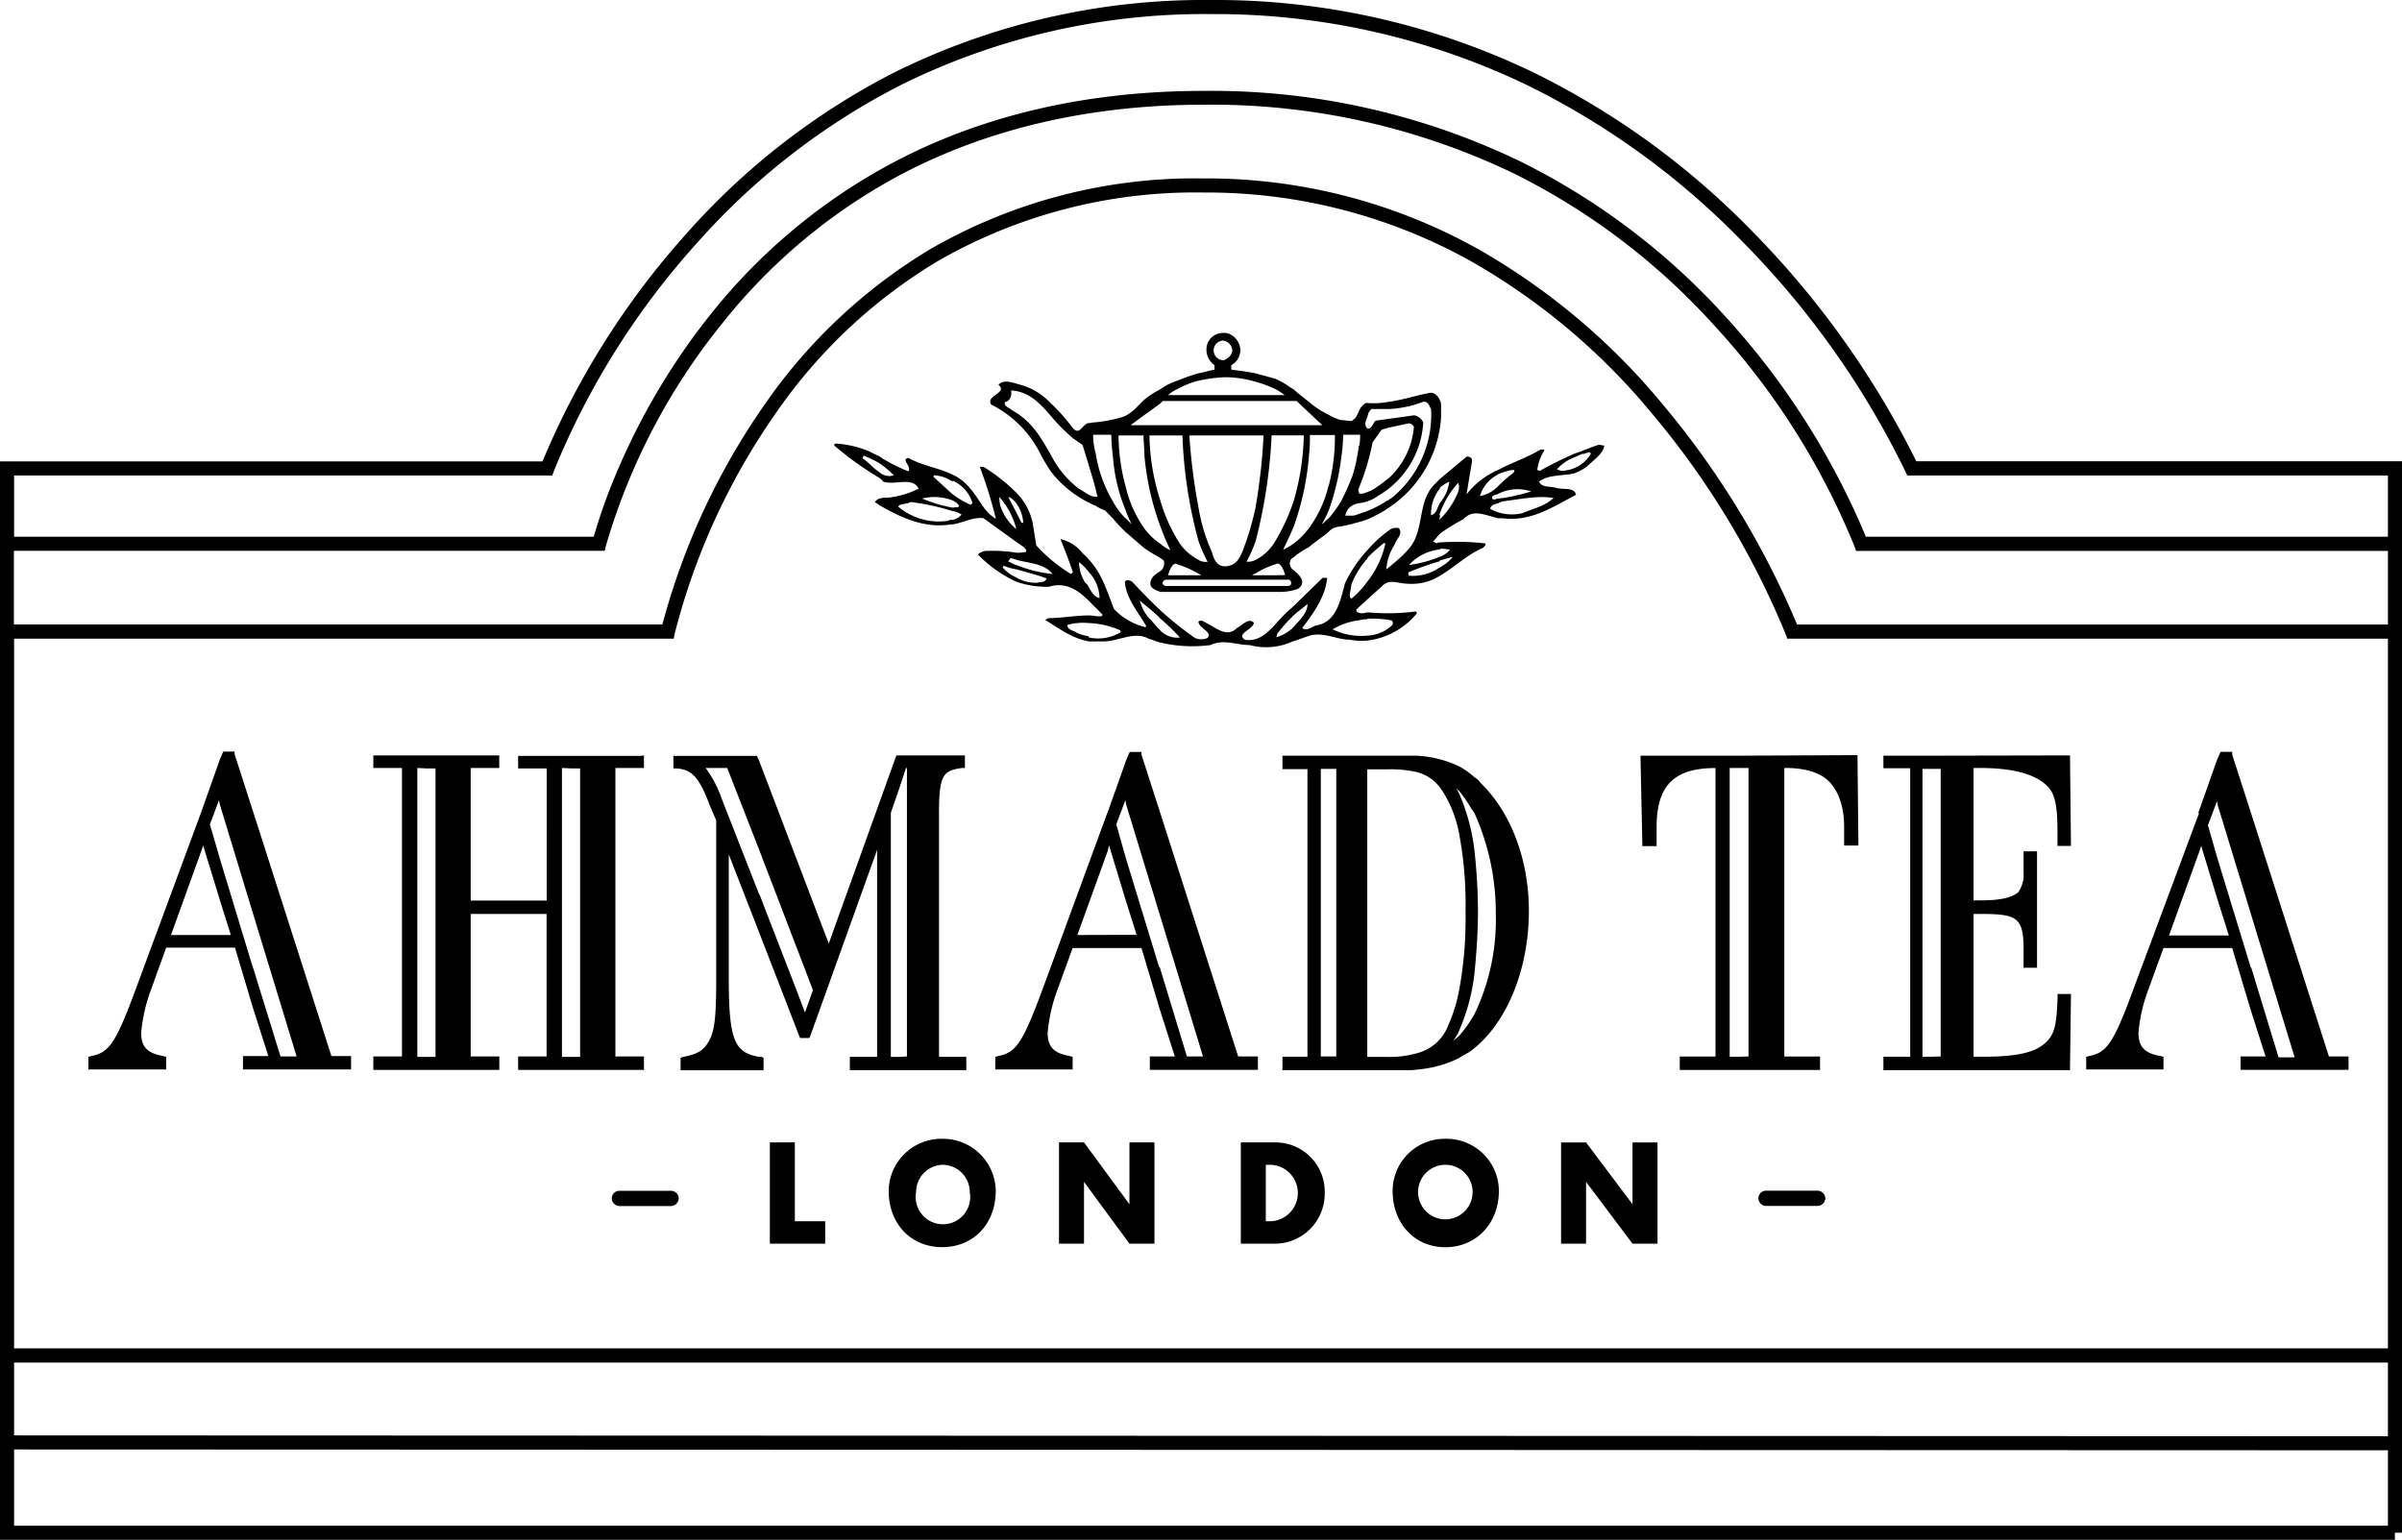
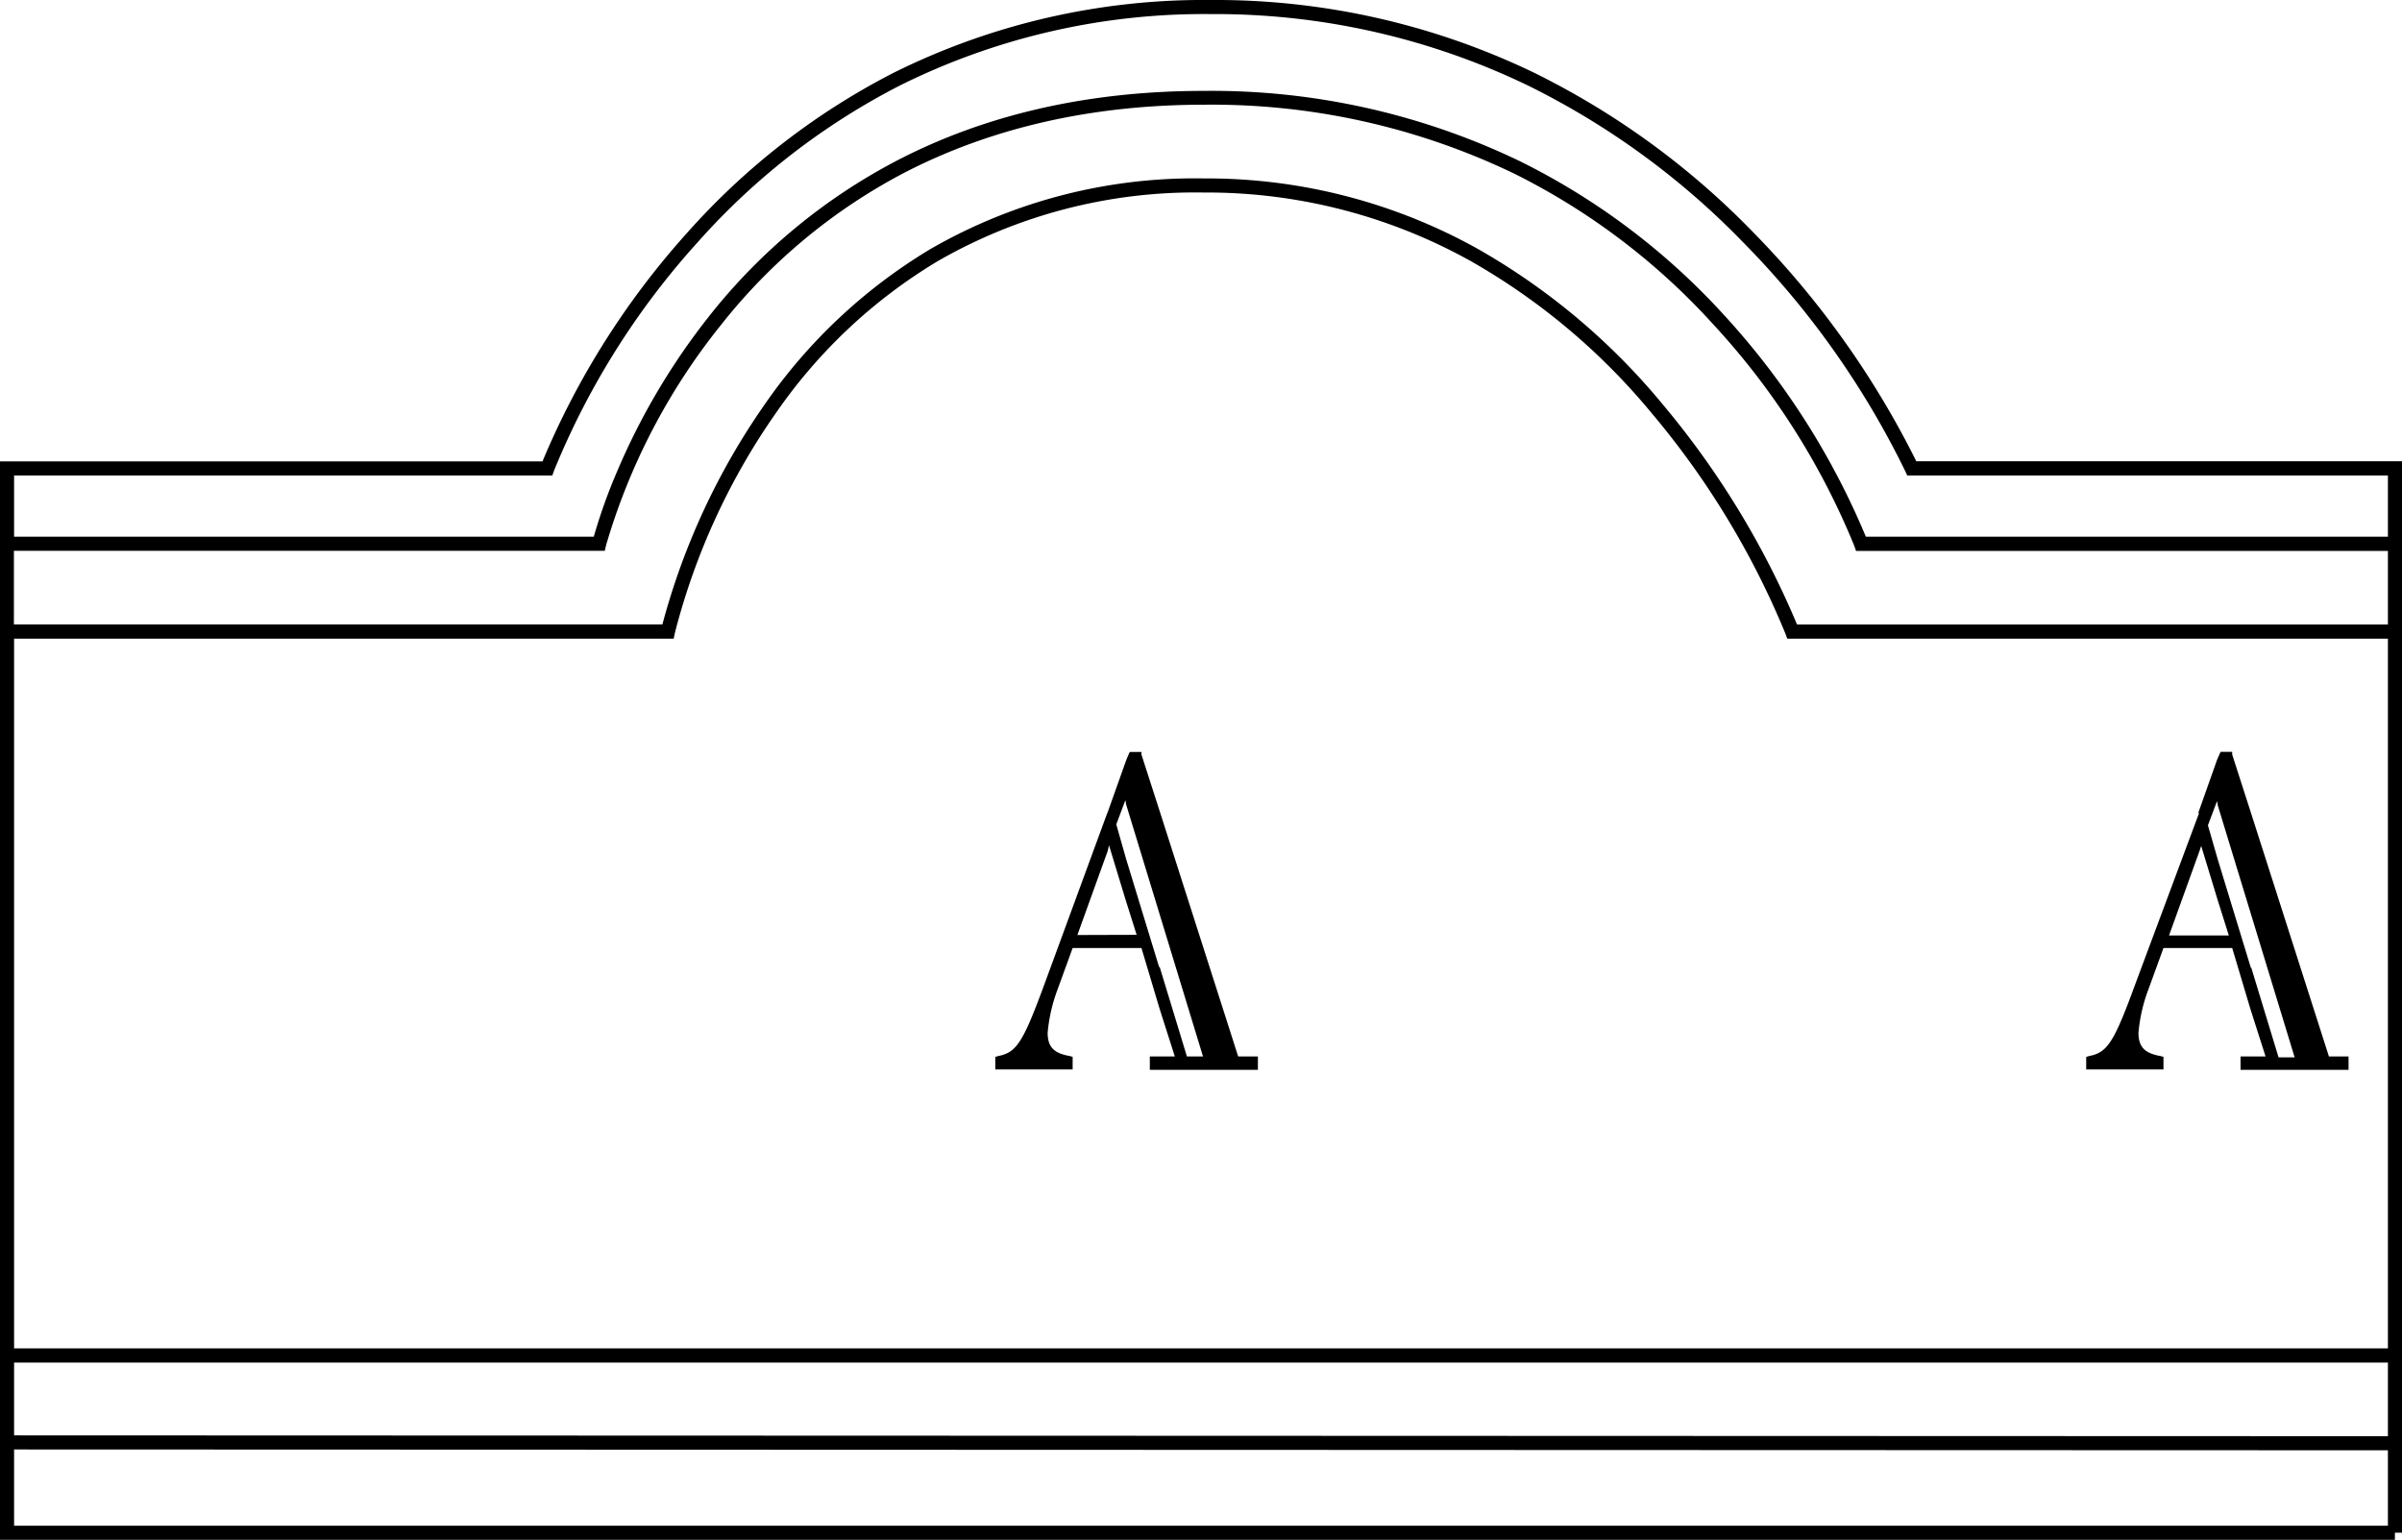
<svg xmlns="http://www.w3.org/2000/svg" id="Layer_1" data-name="Layer 1" viewBox="0 0 264.24 169.41">
  <defs>
    <style>.cls-1{fill-rule:evenodd;}</style>
  </defs>
  <path class="cls-1" d="M121.82,89.42,115,108c-2.46,6.71-3.15,7.79-5.21,8.19l-.3.09v1.38H118v-1.38l-.29-.09c-1.77-.3-2.46-1-2.46-2.57a18.1,18.1,0,0,1,1.08-4.73L118,104.3h7.57l2,6.7,1.67,5.23h-2.75v1.47h11.89v-1.47h-2.17l-8.64-27-2-6.21v-.29h-1.28l-.1.19-.29.69-2.07,5.82Zm5.7,17-3.64-11.92L122.8,90.7l1-2.66.09.49,3.64,11.93,4.81,15.77h-1.77l-3-9.86Zm-9-3.55,3.34-9.26L122,93l1.86,6.11,1.18,3.74Zm123.39-13.4L235,108c-2.45,6.71-3.14,7.79-5.2,8.19l-.3.09v1.38H238v-1.38l-.3-.09c-1.76-.3-2.45-1-2.45-2.57a17.69,17.69,0,0,1,1.08-4.73L238,104.3h7.56l2,6.7,1.67,5.23h-2.75v1.47h11.88v-1.47h-2.16l-8.64-27-2-6.21v-.3h-1.27l-.1.2-.3.69-2.06,5.82Zm5.7,17-3.64-11.92-1.08-3.75,1-2.66.09.49,3.64,11.93,4.81,15.77h-1.77l-3-9.86Zm-9-3.55,3.34-9.26.2-.59,1.86,6.11,1.18,3.74Z" />
  <path d="M263.46,169.41H0V50.76H59.68A88.62,88.62,0,0,1,75.57,25.64,77.93,77.93,0,0,1,98.32,8,76.63,76.63,0,0,1,133.2,0a80.67,80.67,0,0,1,35.56,8,87.26,87.26,0,0,1,24.15,17.6,98.57,98.57,0,0,1,17.9,25.15h53.43V168.63h-.78ZM1.55,167.86H262.69v-8.3L1.55,159.47Zm0-9.94,261.14.09v-8.1H1.55Zm0-9.57H262.69V70.27H196.62l-.19-.51a91.81,91.81,0,0,0-14.77-24.35,71.92,71.92,0,0,0-19.84-16.67,59.68,59.68,0,0,0-29.4-7.56,56.8,56.8,0,0,0-29.26,7.55A57.63,57.63,0,0,0,85.42,45.35a74.23,74.23,0,0,0-11.18,24.3l-.13.62H1.55ZM197.69,68.71h65v-8.1H204.18l-.18-.52a80.73,80.73,0,0,0-15.45-24.32,74.11,74.11,0,0,0-22-16.68,76.68,76.68,0,0,0-34.09-7.57c-12.36,0-23.5,2.55-33.12,7.56a62.73,62.73,0,0,0-20,16.64A69.94,69.94,0,0,0,66.67,60l-.14.6h-65v8.1H72.87A76.73,76.73,0,0,1,84.12,44.5a59.17,59.17,0,0,1,18.22-17.09,58.26,58.26,0,0,1,30.08-7.78A61.2,61.2,0,0,1,162.6,27.4a73.34,73.34,0,0,1,20.28,17.05A94.67,94.67,0,0,1,197.69,68.71Zm7.57-9.66h57.43V52.31H209.81l-.21-.46a95.21,95.21,0,0,0-17.84-25.19A85.72,85.72,0,0,0,168.05,9.39,79.2,79.2,0,0,0,133.2,1.55,75.09,75.09,0,0,0,99.05,9.38,76.22,76.22,0,0,0,76.77,26.63,85.53,85.53,0,0,0,60.94,51.8l-.18.51H1.55v6.74H65.32a59.73,59.73,0,0,1,2.57-7.19A74.16,74.16,0,0,1,78,34.8,64.09,64.09,0,0,1,98.55,17.73C108.4,12.58,119.79,10,132.42,10a78.14,78.14,0,0,1,34.81,7.75,75.79,75.79,0,0,1,22.51,17A83.56,83.56,0,0,1,205.26,59.05Z" />
-   <path class="cls-1" d="M87.44,134.36h3.34v2.47H84.69V125.69h2.75v8.67ZM199.92,131h-5.7a.85.85,0,0,0-.78.79.87.87,0,0,0,.78.89h5.7a.88.88,0,0,0,.88-.89h0A.87.87,0,0,0,199.92,131ZM68.09,132.69h5.69a.89.89,0,0,0,.89-.89h0a.87.87,0,0,0-.89-.79H68.09a.85.85,0,0,0-.79.79A.87.87,0,0,0,68.09,132.69Zm103.64-7h2.75l5.11,6.8v-6.8h2.75v11.14h-2.75l-5.11-6.8v6.8h-2.75V125.69ZM159,128.15a3,3,0,0,1,3,3,3,3,0,1,1-6,0A3,3,0,0,1,159,128.15Zm0-2.86a5.73,5.73,0,0,0-5.8,5.72c0,3.65,2.46,6.21,5.8,6.21s5.89-2.56,5.89-6.21A5.76,5.76,0,0,0,159,125.29Zm-19.75,2.86h.59a3.11,3.11,0,0,1,0,6.21h-.59Zm-2.75,8.68h3.83a5.5,5.5,0,0,0,5.4-5.62,5.41,5.41,0,0,0-5.4-5.52h-3.83Zm-20-11.14h2.75l5,6.8v-6.8h2.75v11.14h-2.75l-5-6.8v6.8h-2.75V125.69Zm-12.77,2.46a3,3,0,0,1,2.95,3,3,3,0,1,1-5.9,0A3,3,0,0,1,103.65,128.15Zm0-2.86A5.81,5.81,0,0,0,97.76,131c0,3.65,2.45,6.21,5.89,6.21s5.89-2.56,5.89-6.21A5.81,5.81,0,0,0,103.65,125.29Zm-7-69.74c-.19-.1-.29-.2-.49-.29a1,1,0,0,1,.49-.4,2.43,2.43,0,0,1,.89-.1,9.84,9.84,0,0,0,3.44-1c-.69-1.38-2.66-.3-3.93-.79-.1-.2-.3-.3-.4-.4A34.65,34.65,0,0,1,91.76,49a.22.22,0,0,1,.2-.2,11.39,11.39,0,0,1,3.73.89c.3.18.73.36,1,.49a16.65,16.65,0,0,0,3.24,1.67c.4-.59-.88-1.28,0-1.47,1.57.88,3.34,1.08,4.92,1.87a5.16,5.16,0,0,1,1.86,1.48c1,1.08,1.48,2.56,2.85,3.35a53.49,53.49,0,0,0-1.77-5.72h.4a19.72,19.72,0,0,1,3.63,2.86,6.71,6.71,0,0,1,1.77,3.25L114,60a17,17,0,0,0,3.83,3.16l.2-.2c-.42-1.23-.87-2.45-1.38-3.65a4.26,4.26,0,0,1,2.46,1.58,4.49,4.49,0,0,1,.69.69c1.47,1.58,2,3.55,2.75,5.42A7,7,0,0,0,126,69l.1-.1c-.88-1.57-2.16-2.95-2.36-4.83.1-.39.59-.19.79-.09q1.44,1.56,3,3.05a36.23,36.23,0,0,0,3.93,3.16,1.71,1.71,0,0,0,1.37,0c.59-.69-.88-1-1-1.78.3-.29.59,0,1,.2,1,.49,2.16,1.57,3.24.49.6-.3,1.28-1.18,1.87-.59-.1.79-2,1.18-1,1.87,2.26.4,3.44-2.17,5.11-3.45l.1-.1,3.34-3.25H146c-.2,2.07-1.47,3.84-2.75,5.52.59.4,1.08-.2,1.57-.29,2.26-.4,2.65-2.86,3.14-4.64a14.59,14.59,0,0,1,2.46-3.64A13.77,13.77,0,0,1,153,58.21a1.31,1.31,0,0,1,.89-.1c.49.69-.3,1.18-.5,1.87a5.4,5.4,0,0,0-.88,2.67c1.18-1,2.75-2.17,3.24-3.55.79-2,.49-4.34,2.17-5.92l.48-.49,2.95-2.46c.3,0,.59.1.59.49l-.59,3.55v.1a8.84,8.84,0,0,1,3.44-2.66c1.48-.79,3.24-1.38,4.72-2.27.09.1.29-.1.39.1a5.27,5.27,0,0,0-.79,2.17l.3.09c1.18-.69,2.45-1.28,3.73-1.87.88-.29,1.77-.69,2.75-1l.59.1c-.1.89-1.18,1.58-1.87,2.27a5.57,5.57,0,0,1-1.47.79c-1.28.29-2.75.1-3.83.89.29.69,1.18.49,1.86.69s1.58,0,2,.39a.51.51,0,0,1,.19.4c-.09,0-.09.09-.19.09-2.46,1.29-4.81,2.86-7.86,2.47h-.49c-1.38-.3-2.75-1.09-3.83.1a20.67,20.67,0,0,0-2.56,1.58c-.29.29-.49.59-.78.88l.39.2a.57.57,0,0,1,.39-.1,27,27,0,0,1,4.92.1c.19.1,0,.29-.2.49-1.67.69-3.05,2.07-4.72,3.06a5.86,5.86,0,0,1-3.73.88c-.79,0-1.77-.49-2.46.1l-1.76,1.58-1.28,1.18c0,.4.49.4.79.4a3.7,3.7,0,0,1,.49-.1,24,24,0,0,0,5.3-.1l.1.2a8.39,8.39,0,0,1-5.4,3,7,7,0,0,1-2-.09c-1.37,0-2.65-.79-4.22-.5-.69.2-1.38.5-2.06.69a7,7,0,0,1-4.72.4c-1.47,0-2.85-.69-4.32,0a15.32,15.32,0,0,1-5.6-.3c-.4-.1-.79-.29-1.18-.39-1.57-.89-3.34.29-5,.29h-1.57c-1.77-.29-3.24-1.38-4.82-2.36l.3-.2c1.47,0,3-.3,4.52-.3.39,0,.78.1,1.17.1.1,0,.3,0,.3-.2l-1.47-1.47c-1.18-1.19-2.56-2.17-4.42-1.58A10.4,10.4,0,0,1,111.8,64,14,14,0,0,1,107.58,61a1.48,1.48,0,0,1,1.08-.39,15.6,15.6,0,0,1,3.14.2,4.33,4.33,0,0,0,1.08-.1c.1-.2-.2-.5-.49-.69l-.59-.4L108.17,57c-1.18-.1-2.17.49-3.34.69h-.2c-3,.49-5.6-.79-8-2.17Zm76.43-5.22a4.89,4.89,0,0,0-1.87,1.28c.1.1.3.1.4.19a3.85,3.85,0,0,0,1.47-.29A3.74,3.74,0,0,0,175,49.93c-.1-.39-.49,0-.79,0S173.49,50.23,173.1,50.33Zm-8.35,1.87a3.85,3.85,0,0,0-2,2.37,3.62,3.62,0,0,0,2-1.09A14.69,14.69,0,0,1,166.52,52l.1-.29h-.3A7.22,7.22,0,0,0,164.75,52.2Zm0,2.17a1.38,1.38,0,0,0-.59.2.22.22,0,0,0,.1.39c.19,0,.29-.1.49-.1a20.35,20.35,0,0,0,3.63-.79A4.68,4.68,0,0,0,164.75,54.37Zm0,1c-.39.1-.79.2-.88.6a3.77,3.77,0,0,0,.88.39,4.94,4.94,0,0,0,2.65.1c1.18-.5,2.56-.79,3.44-1.68-1.87-.29-3.93.2-5.7.39-.09.11-.29.11-.39.2Zm-6.38-1.67a4.43,4.43,0,0,0-1,3,1.1,1.1,0,0,0,.69-.78l.29-.6A4.58,4.58,0,0,0,159.44,53,3.93,3.93,0,0,0,158.37,53.68Zm0,3a4.33,4.33,0,0,1-.1.5l.1-.1A8.64,8.64,0,0,0,160,55c.3-.59.69-1.28.4-1.87a9.84,9.84,0,0,0-2.06,3.54Zm0,3.75A5.32,5.32,0,0,0,155,62.16a13.18,13.18,0,0,0,3.34-.89,2.44,2.44,0,0,0,1.17-.79A4.63,4.63,0,0,0,158.37,60.38Zm0,1.28A35.61,35.61,0,0,0,155,62.94c-.1,0-.1.3,0,.4a5.1,5.1,0,0,0,3.34-.89,4.38,4.38,0,0,0,1.47-1.18C159.35,61.37,158.86,61.56,158.37,61.66Zm-8-.29a9.71,9.71,0,0,0-1.77,2.86c0,.59-.39,1.28,0,1.57A9.88,9.88,0,0,0,150.41,64a10.37,10.37,0,0,0,2-4.24h-.19a21.16,21.16,0,0,0-1.77,1.58Zm0,6.7a2.74,2.74,0,0,0-.89.1,7.31,7.31,0,0,0-2.94,1,7.2,7.2,0,0,0,3.83.69,4.28,4.28,0,0,0,2.65-1.08.37.37,0,0,0,0-.59A11.57,11.57,0,0,0,150.41,68.07Zm-8.25-.3a15.69,15.69,0,0,0-1.67,1.88l-.1.39a4.47,4.47,0,0,0,1.77-1,.09.09,0,0,1,.09-.09c.69-.79,1.57-1.58,1.57-2.57-.58.5-1.17.89-1.66,1.38Zm-14.64.1c-.69-.69-1.47-1.28-2.16-1.87a4.87,4.87,0,0,0,1.08,2c.39.39.69.79,1.08,1.18a2.58,2.58,0,0,0,2.26.89,23.17,23.17,0,0,0-2.26-2.17Zm-7.76-5a5.58,5.58,0,0,0-1.08-1.09,4.34,4.34,0,0,0,.69,2.27,1,1,0,0,1,.39.49c.29.49.59,1.09,1.18,1.18a4.36,4.36,0,0,0-1.18-2.85Zm0,7.19a4.77,4.77,0,0,0,3.53-.59l-.09-.2a9.4,9.4,0,0,0-3.44-.79,6.54,6.54,0,0,0-2.36.2c0,.59.69.59,1.08.89A5.24,5.24,0,0,0,119.76,70Zm-8-14.78a2.57,2.57,0,0,0-.78-.69v.19l.78,1.48.59,1.18h.2a4.13,4.13,0,0,0-.79-2.16Zm0,2.76a8.29,8.29,0,0,0-1.87-3.45l.1.88a5.59,5.59,0,0,0,1.77,2.66V58Zm0,5.42a4.35,4.35,0,0,0,2.26.59c.3-.1,1,0,1.08-.49-1.08-.4-2.26-.69-3.34-1a6,6,0,0,1-1.37-.39l-.1.19a4,4,0,0,0,1.47,1.09Zm0-1.38a14.32,14.32,0,0,0,4,1c-.89-1.18-2.65-1.18-4-1.57-.2-.1-.39-.1-.59-.2l-.29.39c.29.1.59.3.88.4Zm-7-9.17a4,4,0,0,0-2.07-.69v.2c.69.59,1.38,1.28,2.07,1.87a9.91,9.91,0,0,0,2,1.18l.2-.19A3.92,3.92,0,0,0,104.83,52.89Zm0,2.07a5.58,5.58,0,0,0-3.34-.2,16.31,16.31,0,0,0,3.34,1h.09c.3-.1.69.1.59-.3a1.8,1.8,0,0,0-.68-.49Zm0,1.18a25.57,25.57,0,0,0-4.62-1c-.39.29-1,.1-1.37.49a6.94,6.94,0,0,0,5.5,1.58.72.72,0,0,1,.49-.1,1.69,1.69,0,0,0,1-.59,3,3,0,0,0-1-.4ZM96.67,51.9a1.73,1.73,0,0,0,1.67.4,11,11,0,0,0-1.67-1.38A12.6,12.6,0,0,0,95,50.13l-.1.3c.6.39,1.18,1.08,1.77,1.47Z" />
-   <path class="cls-1" d="M115.63,45.79a19.14,19.14,0,0,0,2.46,2.47l1,.69c.49,1.57,1,3.25,1.47,4.93a3,3,0,0,0,.2.78h-.2c-.68,0-1.27-.59-1.86-.88a10.86,10.86,0,0,1-3.05-3.65c-1.08-1.87-2.06-3.75-4.32-5-.29-.29-.89-.39-.79-.89.59-.09.79-.78.69-1.28,2,.1,3.24,1.48,4.42,2.86Zm0-1.38a7.13,7.13,0,0,0-3.34-2.07c-.78-.19-1.87-.69-2.45,0,1.08.89-1.48,1.19-.79,2.17a12.18,12.18,0,0,1,5.5,5.62,20.14,20.14,0,0,0,1.08,1.78,12.27,12.27,0,0,0,4.91,3.74,4.14,4.14,0,0,0,1,.49l.88.89a18.66,18.66,0,0,0,1.38,1.48l2.06,1.78a18.66,18.66,0,0,0,1.77,1.08c.1.1.29.2.39.3a1.08,1.08,0,0,1-.39,1.18c-.49.29-1.08.69-1.08,1.38,0,.49.59.69,1.08.89h13.26a6,6,0,0,0,1.47-.2c.5-.1.89-.4.89-.89s-.49-.89-.89-1.28a.85.85,0,0,1-.29-1.28c.1-.1.2-.1.29-.2A9.25,9.25,0,0,1,144,60.19c.68-.59,1.47-1.09,2.16-1.68a2.14,2.14,0,0,1,.49-.39,2.8,2.8,0,0,1,.88-.2l1.28-.29c.2-.1.49-.1.69-.2a6.43,6.43,0,0,0,1.76-.69,9.72,9.72,0,0,0,1.38-.79,12.92,12.92,0,0,0,5.89-10.05V44.61a1.18,1.18,0,0,0-.09-.49c-.2-.49-.59-1-1.18-.89-1.58.3-3,.79-4.62,1a9.33,9.33,0,0,1-2.36.1,1.71,1.71,0,0,0-.78.89c-.2.39-.3.79-.69,1l-.1.1c-.39,0-.78-.1-1.18-.1a5.3,5.3,0,0,1-1.37-.59A9.66,9.66,0,0,1,144,44.22c-.59-.49-1.18-.89-1.67-1.38-.2-.1-.3-.19-.5-.29a7.27,7.27,0,0,0-1.57-.89c-.68-.2-1.47-.39-2.16-.59-1-.2-1.86-.3-2.65-.4v-.49a1.92,1.92,0,0,0,1-1.68,2,2,0,0,0-1.56-1.87h-.3a1.81,1.81,0,0,0-1.87,1.87,2.07,2.07,0,0,0,.89,1.68v.49c-.59.1-1.18.3-1.77.4a20.25,20.25,0,0,0-2.26.79,7.26,7.26,0,0,0-2,1A9.46,9.46,0,0,0,125.85,44l-1.08,1.08a5.48,5.48,0,0,1-1,.69,8.6,8.6,0,0,1-1.37.39,14.41,14.41,0,0,1-1.87.3c-.29,0-.59.1-.88.1-.69.3-.89,1.38-1.67.49a20.42,20.42,0,0,0-2.37-2.67Zm37,10.65a11.83,11.83,0,0,1-3.15,1.48,1.93,1.93,0,0,1-.68.19H148a1.57,1.57,0,0,1,.89-1.18,2,2,0,0,1,.68-.2,4.31,4.31,0,0,0,2-.78,10,10,0,0,0,5-8.09,1.37,1.37,0,0,0-1-.79l-2.85.4-1.38.19c-.29.2-.39.89-.88.89-.59-.49,0-1.18.09-1.77l.3-.4h1.87a11.93,11.93,0,0,0,3.83-.79c.59-.09.68.5.88.79A11.79,11.79,0,0,1,153,54.86c-.09,0-.19.1-.29.2Zm0-2.37A11.9,11.9,0,0,1,150.8,54c-.39.1-.79.4-1.28.3l-.1-.39c0-.1.1-.2.1-.3A26.4,26.4,0,0,0,151,48.65l1-1.38.69-.2,2.26-.49a.61.61,0,0,1,.59.4,8.67,8.67,0,0,1-2.85,5.71Zm-3.15-3.64a18.81,18.81,0,0,1-.68,3.25,27.54,27.54,0,0,1-1.28,2.86A12.84,12.84,0,0,1,146.19,57c-.3.2-.49.49-.79.69a12.93,12.93,0,0,0,.79-1.58,27.54,27.54,0,0,0,1.37-5.81,20.42,20.42,0,0,0,.2-2.47h1.86A4.79,4.79,0,0,1,149.52,49.05Zm-3.34,4.43A13.2,13.2,0,0,1,144,58.11a8.86,8.86,0,0,1-1.67,1.68,6.83,6.83,0,0,1-1.18.69s.5-1,1.18-2.56A30.89,30.89,0,0,0,144,50.13a17.25,17.25,0,0,0,.1-2.27h2.75a21.06,21.06,0,0,1-.69,5.62ZM144,46.78H124.37l1.48-1.09,1.77-1.28.29-.29h14.73L144,45.4l1.47,1.38ZM142.35,55a21.79,21.79,0,0,1-2.06,4.54,5.34,5.34,0,0,1-2.16,2.06,1.94,1.94,0,0,1-1,.2,15.91,15.91,0,0,0,1-2.26,56.93,56.93,0,0,0,1.76-11.64h3.54a27.62,27.62,0,0,1-1.08,7.1Zm-2.06-11.53H128.5a3.9,3.9,0,0,1,1.08-.69,9,9,0,0,1,2.26-.89,15.92,15.92,0,0,1,3-.39,12.12,12.12,0,0,1,3.24.49,12.83,12.83,0,0,1,2.16.79,5.92,5.92,0,0,1,1.08.69Zm0,21h-12c-.2,0-.4-.19-.4-.29a.43.43,0,0,1,.4-.4h13.45c.2,0,.3.2.3.4a.32.32,0,0,1-.3.29Zm0-1.18h-2.55a1,1,0,0,1,.39-.2,8.79,8.79,0,0,1,2.16-1,.35.35,0,0,0,.2-.1c.59,0,.88,1.28.88,1.28Zm-2.16-7.49a32.15,32.15,0,0,1-1.47,4.93c-.3.69-.69,1.48-1.77,1.57s-1.38-.88-1.57-1.57a19.4,19.4,0,0,1-1.48-4.93,65.15,65.15,0,0,1-1-7.89H139a63.63,63.63,0,0,1-.88,7.89Zm-3.24-16.26c-.1,0-.2.09-.3.09a1.08,1.08,0,0,1,0-2.16c.1,0,.2.09.3.09a1.2,1.2,0,0,1,.68,1A1.18,1.18,0,0,1,134.89,39.49Zm-3,23.75H128.5s.3-1.28.89-1.28a.31.31,0,0,0,.19.1,11.05,11.05,0,0,1,2.26,1,1.21,1.21,0,0,1,.3.2Zm0-1.68a5.52,5.52,0,0,1-2.26-2.06,17.9,17.9,0,0,1-2-4.54,24.2,24.2,0,0,1-1.18-7.1h3.63a50.37,50.37,0,0,0,1.77,11.63,16.68,16.68,0,0,0,1,2.27,1.6,1.6,0,0,1-1-.2Zm-4.22-1.77a7.07,7.07,0,0,1-1.77-1.68,13.27,13.27,0,0,1-2.07-4.63,21.77,21.77,0,0,1-.78-5.62h2.75c0,.79.1,1.48.1,2.27a30.26,30.26,0,0,0,1.77,7.79c.59,1.57,1.08,2.56,1.08,2.56a4,4,0,0,1-1.08-.69ZM123.79,57a8.21,8.21,0,0,1-1.38-1.87,14.66,14.66,0,0,1-1.87-5.23,7.61,7.61,0,0,1-.29-2.07h2a21.48,21.48,0,0,0,.19,2.47,18.75,18.75,0,0,0,1.38,5.81,10.75,10.75,0,0,0,.68,1.58l-.68-.69ZM22.11,89.42,15.24,108c-2.46,6.71-3.15,7.79-5.21,8.19l-.3.09v1.38h8.55v-1.38l-.29-.09c-1.77-.3-2.46-1-2.46-2.57a18.1,18.1,0,0,1,1.08-4.73l1.67-4.63h7.57l2,6.7,1.67,5.23H26.73v1.47H38.62v-1.47H36.46l-8.65-27-2-6.21v-.29H24.57l-.1.19-.29.69Zm5.7,17L24.18,94.45,23.09,90.7l1-2.66.1.49,3.63,11.93,4.81,15.77H30.86l-3.05-9.86Zm-9-3.55,3.34-9.26.2-.59,1.87,6.11,1.17,3.74Zm28.1-18.33h1v31.74h-2V84.49Zm23.57-1.38H57v1.38h3.14V99.08H51.78V84.49h3.14V83.11H41.07v1.38h3.15v31.74H41.07v1.48H54.93v-1.48H51.78V100.55h8.35v15.68H57v1.48H70.84v-1.48H67.7V84.49h3.14V83.11Zm-7.66,1.38h1v31.74h-2V84.49Zm20.73-.79-.2-.39-.09-.2H74.08v1.38h.29c1.77.1,2.56,1,3.74,4.14l.68,1.58v17.34c0,4.44-.19,5.82-.78,6.9s-1.28,1.48-2.85,1.78l-.29.1v1.37H84v-1.37l-.2-.1h-.29c-2.66-.49-3.34-1.68-3.34-8.68V94l3.34,8.58L87.93,114l.1.2h1l.1-.2,7.36-20.5v22.77h-3v1.47H106.3v-1.47h-3V89.42c0-4.24.49-4.64,2.55-4.93h.3V83.11H98.63l-.09.19-7.37,20.51L83.51,83.7Zm15.33,32.53H98V89.42l.89-2.57.78-2.36h.1v31.74ZM83.51,98.39,79.38,87.84a12.35,12.35,0,0,0-1.76-3.35H80l3.54,9.07,5.89,15.37-.88,2.47c-.79-2.17-3-7.79-5-13Zm62.58-13.8H147v31.64H145.3V84.59ZM162.79,86a2.51,2.51,0,0,0-.59-.49,8.62,8.62,0,0,0-1.67-1.19,12.31,12.31,0,0,0-4.72-1.18H141.08v1.48h2.75v31.64h-2.75v1.48h12.08c.78,0,1.5,0,2.16,0l1-.11a12.52,12.52,0,0,0,4.18-1.22c.29-.2.68-.4,1-.59a4.57,4.57,0,0,0,.69-.5c3.63-2.95,6-8.77,6-15.08,0-5.71-2-10.94-5.4-14.19Zm-.59,3.45a26.75,26.75,0,0,1,2.35,11.13,23.88,23.88,0,0,1-2.35,11,14.65,14.65,0,0,1-1.67,2.37c-.2.2-.49.39-.69.59a6.13,6.13,0,0,0,.69-1.18,22.08,22.08,0,0,0,1.67-6.21c.19-2,.39-4.34.39-7a64.67,64.67,0,0,0-.39-6.6,22.08,22.08,0,0,0-1.67-6.21l-.3-.59.3.29a14.51,14.51,0,0,1,1.37,2c.1.09.2.29.3.39Zm-1.67,19.42a43.38,43.38,0,0,0,.69-8.58,41.65,41.65,0,0,0-.69-8.48A13,13,0,0,0,158.66,87a4.64,4.64,0,0,0-2.85-2.07,13.41,13.41,0,0,0-3.14-.29h-2.26v31.64h2.06a11,11,0,0,0,3.35-.39,5,5,0,0,0,3.53-3.16A16.64,16.64,0,0,0,160.53,108.84Zm30.75-25.73H180.47v.29l.2,9.37v.29h1.57V91c0-4.53,1.87-6.5,6.48-6.5v31.74h-3.93v1.48h15.43v-1.48h-3.93V84.49h.09c2.16,0,3.84.49,4.82,1.48s1.67,2.66,1.67,5v2.06h1.57v-.29l-.1-9.36v-.3Zm0,33.12h-1V84.49h2.07v31.74Zm21.21-33.12h-5.3v1.38h2.95v31.74h-2.95v1.48h20.53v-.4l.1-7.59v-.39h-1.47v.39c-.1,2.86-.3,3.85-1.08,4.73-1.18,1.29-3.24,1.78-7.08,1.78h-1.08V100.55h.69c2.16,0,3.53.1,4.13.8.48.49.68,1.37.68,3.05v2.07h1.48V93.66h-1.48V96a3.37,3.37,0,0,1-.59,2.17c-.69.59-2,.89-4.12.89h-.79V84.49h.59c3.54,0,5.79.59,7.17,1.68,1.08.88,1.47,1.87,1.47,5.42v1.48h1.48v-.3l-.1-9.36v-.3Zm0,33.12h-1V84.59h2v31.64Z" />
</svg>